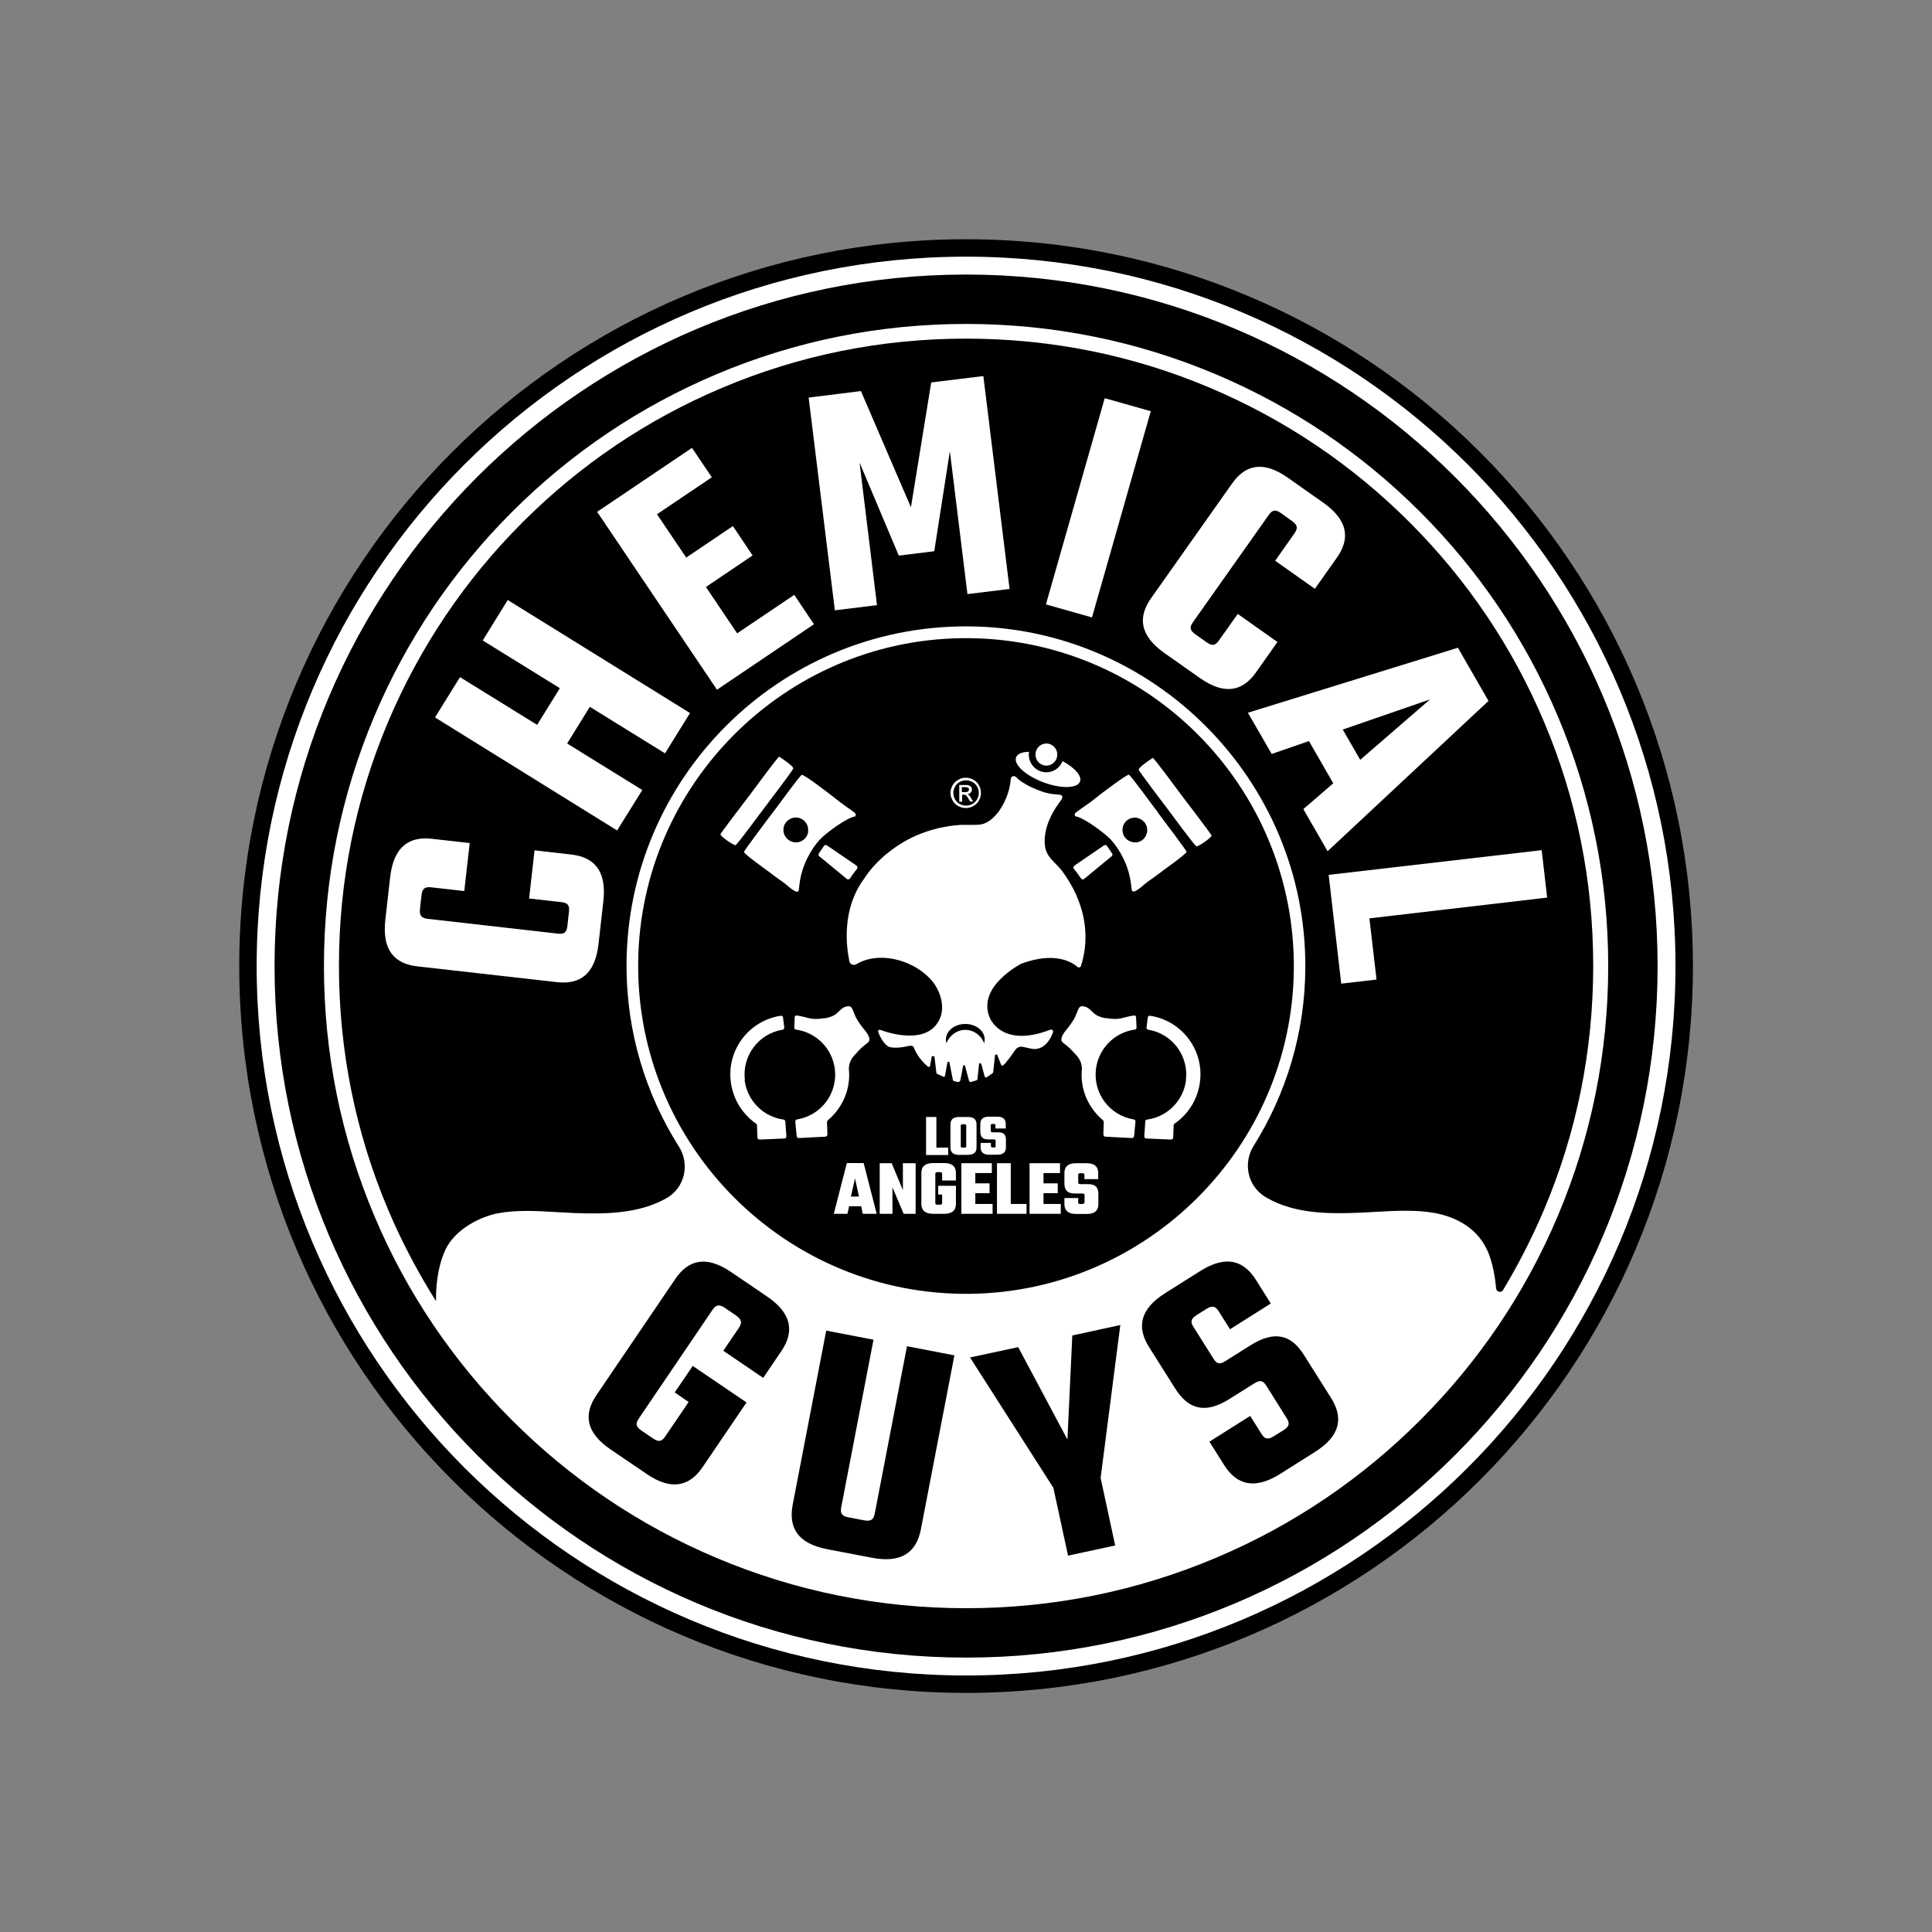
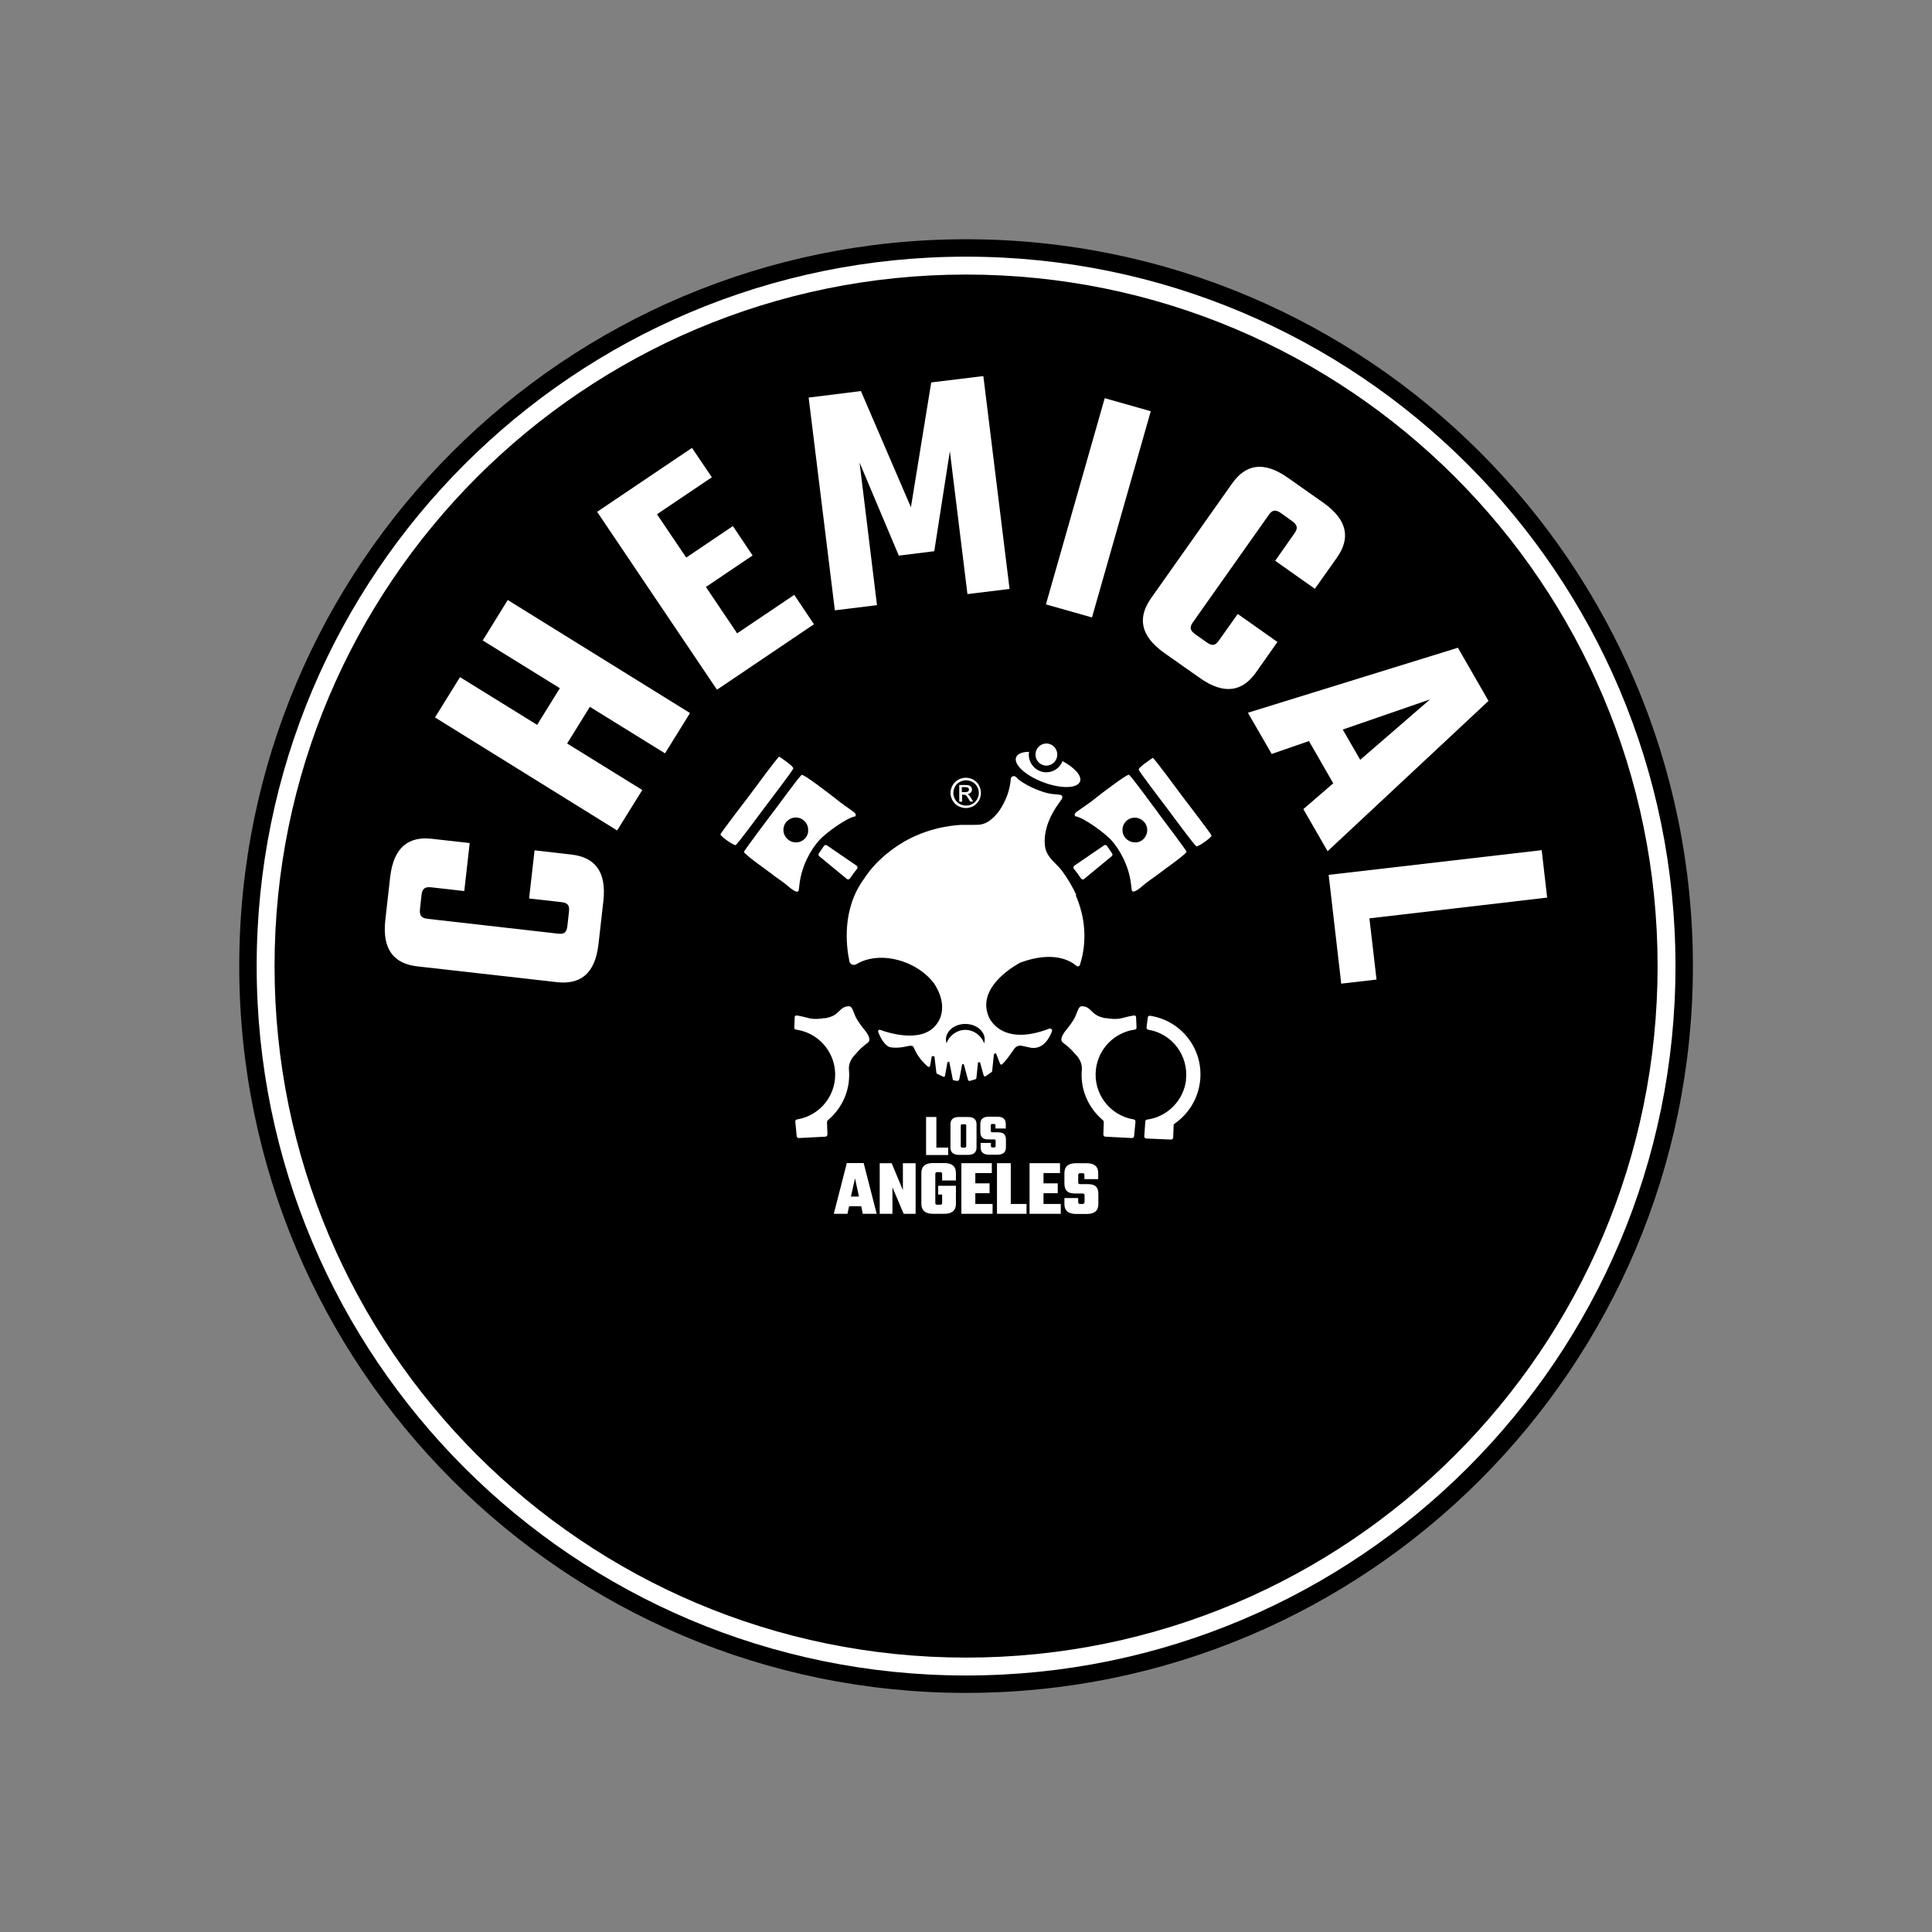
<svg xmlns="http://www.w3.org/2000/svg" id="Layer_2" data-name="Layer 2" viewBox="0 0 127.51 127.51">
  <rect x="0" y="0" width="127.51" height="127.51" fill="#808080" stroke="none" />
  <defs>
    <style>
      .cls-1 {
        fill: none;
      }

      .cls-2 {
        fill: #fff;
      }

      .cls-2, .cls-3 {
        fill-rule: evenodd;
      }
    </style>
  </defs>
  <g id="Layer_1-2" data-name="Layer 1">
    <g id="Style-Guide">
      <g id="_09.-Icons" data-name="09.-Icons">
        <g id="Logos">
          <g id="Logos_Primary_chemical-guys-logo" data-name="Logos/Primary/chemical-guys-logo">
            <g id="Logo-Art-_-Update-2018-11-08" data-name="Logo-Art-–-Update-2018-11-08">
              <g>
                <path id="Fill-1" class="cls-3" d="M15.79,63.76c0,26.49,21.48,47.97,47.97,47.97s47.97-21.48,47.97-47.97S90.25,15.79,63.76,15.79,15.79,37.26,15.79,63.76" />
                <path id="Fill-3" class="cls-2" d="M16.94,63.76c0,25.86,20.96,46.82,46.82,46.82s46.82-20.96,46.82-46.82-20.96-46.82-46.82-46.82S16.94,37.9,16.94,63.76" />
                <path id="Fill-5" class="cls-3" d="M18.12,63.76c0,25.2,20.43,45.64,45.64,45.64s45.64-20.43,45.64-45.64-20.43-45.64-45.64-45.64S18.12,38.55,18.12,63.76" />
-                 <path id="Fill-7" class="cls-2" d="M98.15,82.51c-.77-1.72-2.49-2.27-3.44-2.45-1.27-.23-2.6-.15-3.9-.08-.37.02-.76.05-1.14.06-1.97.08-4.23.07-6.05-.98-.05-.03-.1-.06-.15-.09-1.13-.71-1.44-2.2-.74-3.33,2.15-3.43,3.41-7.47,3.42-11.81.05-12.34-10.01-22.46-22.34-22.49-12.38-.03-22.46,10.03-22.46,22.4,0,4.39,1.27,8.48,3.46,11.94.73,1.15.39,2.69-.79,3.38,0,0-.01,0-.02.01-1.84,1.06-4.11,1.06-6.09.99-.38-.02-.77-.04-1.15-.06-1.3-.08-2.65-.16-3.92.08-.96.18-2.79.95-3.47,2.46-.68,1.51-.59,3.34-.59,3.34-.57-.9-1.1-1.82-1.6-2.76-.57-1.07-1.09-2.16-1.56-3.27-2.16-5.1-3.25-10.52-3.25-16.11s1.09-11.01,3.25-16.11c2.09-4.93,5.07-9.36,8.87-13.16,3.8-3.8,8.23-6.79,13.16-8.87,5.1-2.16,10.52-3.25,16.11-3.25s11.01,1.09,16.11,3.25c4.93,2.09,9.36,5.07,13.16,8.87,3.8,3.8,6.79,8.23,8.87,13.16,2.16,5.1,3.25,10.52,3.25,16.11s-1.09,11.01-3.25,16.11c-.78,1.83-1.68,3.6-2.7,5.29-.12.21-.44.13-.46-.11-.06-.68-.21-1.69-.59-2.54M64.06,85.39c-12.17.17-22.1-9.77-21.94-21.94.16-11.67,9.66-21.17,21.33-21.33,12.17-.17,22.1,9.77,21.94,21.94-.16,11.67-9.66,21.17-21.33,21.33M102.81,47.26c-2.13-5.05-5.19-9.58-9.08-13.47-3.89-3.89-8.43-6.95-13.47-9.08-5.23-2.21-10.78-3.33-16.5-3.33s-11.27,1.12-16.5,3.33c-5.05,2.14-9.58,5.19-13.47,9.08-3.89,3.89-6.95,8.43-9.08,13.47-2.21,5.23-3.33,10.78-3.33,16.5s1.12,11.27,3.33,16.5c2.13,5.05,5.19,9.58,9.08,13.47,3.89,3.89,8.43,6.95,13.47,9.08,5.23,2.21,10.78,3.33,16.5,3.33s11.27-1.12,16.5-3.33c5.05-2.13,9.58-5.19,13.47-9.08,3.89-3.89,6.95-8.43,9.08-13.47,2.21-5.23,3.33-10.78,3.33-16.5s-1.12-11.27-3.33-16.5" />
                <path id="Fill-9" class="cls-3" d="M47.73,89.16l1.04-1.53c.22-.33.18-.55-.18-.8l-.75-.51c-.37-.25-.58-.21-.81.12l-4.87,7.18c-.24.35-.18.55.18.8l.75.51c.37.25.57.23.81-.12l1.55-2.28-.92-.63,1.19-1.75,3.55,2.41-2.9,4.27c-.85,1.25-2.04,1.58-3.69.45l-2.37-1.61c-1.68-1.14-1.79-2.35-.94-3.6l5.2-7.66c.85-1.25,2.02-1.59,3.69-.45l2.37,1.61c1.66,1.13,1.79,2.35.94,3.6l-1.2,1.77-2.63-1.79Z" />
                <path id="Fill-11" class="cls-3" d="M62.99,89.45l-2.21,11.47c-.29,1.51-1.25,2.27-3.24,1.89l-2.93-.56c-1.99-.38-2.58-1.45-2.29-2.96l2.21-11.47,3.12.6-2.13,11.06c-.08.39.05.58.46.66l1.05.2c.44.08.62-.04.7-.43l2.13-11.06,3.12.6Z" />
                <polygon id="Fill-13" class="cls-3" points="72.64 97.54 73.6 102 70.49 102.67 69.52 98.19 64.02 89.59 67.2 88.91 70.45 95.01 70.77 88.14 73.94 87.45 72.64 97.54" />
                <path id="Fill-15" class="cls-3" d="M83.56,91.44c-.21-.34-.42-.37-.79-.13l-1.66,1.04c-1.66,1.04-2.74.57-3.55-.71l-1.72-2.73c-.81-1.28-.65-2.49,1.07-3.57l2.3-1.45c1.71-1.08,2.87-.7,3.68.58l.98,1.56-2.69,1.7-.75-1.19c-.21-.34-.43-.39-.81-.15l-.64.4c-.38.24-.43.45-.21.79l1.33,2.11c.21.34.42.37.79.13l1.62-1.02c1.68-1.06,2.75-.65,3.55.63l1.78,2.82c.82,1.3.66,2.5-1.06,3.58l-2.28,1.44c-1.71,1.08-2.89.72-3.71-.58l-.97-1.54,2.69-1.7.75,1.19c.21.34.43.39.81.15l.64-.4c.38-.24.43-.45.21-.79l-1.36-2.17Z" />
                <polygon id="Fill-17" class="cls-2" points="61.8 75.74 62.58 75.74 62.58 76.23 61.12 76.23 61.12 73.72 61.8 73.72 61.8 75.74" />
                <path id="Fill-19" class="cls-2" d="M63.77,75.65v-1.36c0-.06-.03-.09-.1-.09h-.16c-.07,0-.1.03-.1.09v1.36c0,.06.03.09.1.09h.16c.07,0,.1-.03.1-.09M63.3,73.72h.58c.38,0,.57.16.57.48v1.54c0,.32-.19.48-.57.48h-.58c-.38,0-.57-.16-.57-.48v-1.54c0-.32.19-.48.57-.48" />
                <path id="Fill-21" class="cls-2" d="M65.71,75.65v-.36c0-.06-.03-.09-.1-.09h-.38c-.19,0-.33-.04-.41-.13-.08-.08-.12-.21-.12-.37v-.52c0-.32.19-.48.57-.48h.54c.38,0,.57.16.57.48v.3h-.68v-.21c0-.06-.03-.09-.1-.09h-.11c-.07,0-.1.03-.1.09v.37c0,.06.03.09.1.09h.37c.19,0,.33.04.41.12.08.08.12.2.12.36v.52c0,.32-.19.48-.57.48h-.53c-.38,0-.57-.16-.57-.48v-.3h.68v.21c0,.06.03.09.1.09h.11c.07,0,.1-.03.1-.09" />
                <path id="Fill-23" class="cls-2" d="M56.17,78.97h.52l-.26-1.2-.27,1.2ZM56.94,80.11l-.1-.5h-.8l-.11.5h-.9l.86-3.35h1.11l.86,3.35h-.92Z" />
                <polygon id="Fill-25" class="cls-2" points="59.59 76.77 60.43 76.77 60.43 80.11 59.64 80.11 58.9 78.36 58.9 80.11 58.06 80.11 58.06 76.77 58.85 76.77 59.59 78.55 59.59 76.77" />
                <path id="Fill-27" class="cls-2" d="M63.09,77.91h-.91v-.43c0-.08-.04-.12-.13-.12h-.19c-.09,0-.13.04-.13.12v1.92c0,.08.04.11.13.11h.19c.09,0,.13-.04.13-.11v-.56h-.26v-.58h1.17v1.2c0,.43-.26.65-.77.65h-.74c-.51,0-.77-.22-.77-.65v-2.05c0-.43.26-.65.77-.65h.74c.51,0,.77.22.77.65v.5Z" />
                <polygon id="Fill-29" class="cls-2" points="64.37 79.46 65.51 79.46 65.51 80.11 63.45 80.11 63.45 76.77 65.46 76.77 65.46 77.42 64.37 77.42 64.37 78.1 65.31 78.1 65.31 78.75 64.37 78.75 64.37 79.46" />
                <polygon id="Fill-31" class="cls-2" points="66.71 79.46 67.75 79.46 67.75 80.11 65.8 80.11 65.8 76.77 66.71 76.77 66.71 79.46" />
                <polygon id="Fill-33" class="cls-2" points="68.87 79.46 70.01 79.46 70.01 80.11 67.95 80.11 67.95 76.77 69.96 76.77 69.96 77.42 68.87 77.42 68.87 78.1 69.81 78.1 69.81 78.75 68.87 78.75 68.87 79.46" />
                <path id="Fill-35" class="cls-2" d="M71.58,79.35v-.47c0-.08-.04-.11-.13-.11h-.5c-.26,0-.44-.06-.54-.17-.11-.11-.16-.28-.16-.49v-.69c0-.43.25-.65.76-.65h.71c.51,0,.76.22.76.65v.4h-.91v-.28c0-.08-.04-.11-.13-.11h-.15c-.09,0-.13.04-.13.11v.5c0,.08.04.11.13.11h.49c.26,0,.44.05.55.16.11.11.16.27.16.47v.69c0,.43-.25.65-.76.65h-.71c-.51,0-.77-.22-.77-.65v-.4h.91v.28c0,.08.04.11.13.11h.15c.09,0,.13-.04.13-.11" />
                <path id="Fill-37" class="cls-2" d="M63.48,52.28h.21c.1,0,.17-.02.21-.05.03-.03.05-.07.05-.12,0-.03,0-.06-.03-.08-.01-.03-.04-.04-.07-.06-.03-.01-.09-.02-.17-.02h-.2v.32ZM63.31,52.89v-1.08h.37c.13,0,.22,0,.28.03.06.02.1.05.14.1.03.05.05.1.05.16,0,.08-.03.15-.08.21-.06.06-.13.09-.22.1.04.02.07.03.09.06.04.04.1.11.16.22l.13.21h-.21l-.09-.17c-.08-.13-.14-.22-.19-.25-.03-.02-.08-.03-.14-.03h-.1v.46h-.17ZM63.75,51.5c-.14,0-.28.04-.41.11-.13.07-.24.17-.31.31-.07.13-.11.27-.11.42s.04.28.11.41c.07.13.18.24.31.31.13.07.27.11.42.11s.28-.03.42-.11c.13-.07.23-.18.31-.31.07-.13.11-.27.11-.41s-.03-.28-.11-.42c-.08-.14-.18-.24-.31-.31-.13-.07-.27-.11-.41-.11ZM63.75,51.33c.17,0,.33.04.49.13.16.09.29.21.37.37.09.16.13.33.13.5s-.04.34-.13.5c-.09.16-.21.28-.37.37-.16.09-.33.13-.5.13s-.34-.05-.5-.13c-.16-.09-.28-.21-.37-.37-.09-.16-.14-.33-.14-.5s.05-.34.14-.5c.09-.16.22-.28.38-.37.16-.09.32-.13.49-.13Z" />
                <path id="Fill-39" class="cls-2" d="M54.43,67.19c-.31.06-.67.09-.99.02-.29-.07-.56-.15-.86-.19-.07,0-.13.04-.13.11l-.03.7c0,.06.04.11.1.12,1.33.18,2.41,1.23,2.58,2.62.19,1.6-.91,3.05-2.49,3.31-.08.01-.13.08-.12.16l.09.94c0,.08.08.14.16.13l1.73-.09c.08,0,.14-.07.14-.15l-.03-.81s.02-.09.05-.12c.95-.79,1.52-2.02,1.4-3.34,0,0-.07-.47.34-.93l.16-.17c.14-.17.33-.36.57-.55.1-.08.27-.17.28-.31.01-.21-.14-.44-.26-.59-.22-.27-.44-.55-.61-.86-.08-.15-.13-.31-.2-.47-.05-.12-.12-.31-.28-.31-.16,0-.32.05-.44.14-.17.13-.31.3-.48.42-.2.13-.46.2-.69.24" />
-                 <path id="Fill-41" class="cls-2" d="M49.16,71.27c-.19-1.6.92-3.06,2.49-3.31.07-.01.12-.08.11-.15l-.08-.65c0-.08-.08-.13-.16-.12-2.08.32-3.55,2.24-3.29,4.34.14,1.17.78,2.16,1.67,2.78.03.02.06.06.06.1l.03.82c0,.07.07.13.14.13l1.64-.07c.08,0,.13-.07.13-.14l-.07-.99c0-.06-.05-.11-.12-.12-1.32-.18-2.4-1.23-2.57-2.62" />
                <path id="Fill-43" class="cls-2" d="M55.89,58.01l-1.82-1.5c-.05-.04-.07-.12-.03-.18l.34-.5c.04-.06.13-.08.19-.04l1.96,1.34c.07.05.09.15.03.22-.12.14-.31.39-.46.62-.05.08-.15.09-.22.04" />
                <path id="Fill-45" class="cls-2" d="M52.35,50.7c.02-.13-.78-.67-.92-.76-.08-.01-1.67,2.16-1.97,2.56-.2.27-1.9,2.47-1.91,2.57-.01.11.79.69.99.71.09.01,1.75-2.26,1.95-2.52.22-.3,1.85-2.42,1.87-2.55" />
                <path id="Fill-47" class="cls-2" d="M53.34,54.88c-.05.45-.46.77-.91.71-.45-.06-.77-.46-.72-.91.05-.45.46-.77.91-.72.45.06.77.46.71.91M55.68,53.11c-.32-.21-.6-.47-.89-.68-.26-.19-1.64-1.27-1.87-1.29-.1-.01-1.73,2.26-1.95,2.53-.2.25-1.87,2.49-1.87,2.55-.02.14,1.58,1.26,1.81,1.44.32.26.62.44.94.69.14.11.82.77.87.38l.05-.41c.14-1.17.74-2.26,1.33-2.9.4-.43,1.78-1.46,2.35-1.54.11-.22-.1-.27-.78-.77" />
                <path id="Fill-49" class="cls-2" d="M73,67.19c.31.06.67.09.99.02.29-.07.56-.15.86-.19.07,0,.13.04.13.11l.03.7c0,.06-.04.11-.1.12-1.33.18-2.41,1.23-2.58,2.62-.19,1.6.91,3.05,2.49,3.31.08.01.13.08.12.16l-.09.94c0,.08-.08.14-.16.13l-1.73-.09c-.08,0-.14-.07-.14-.15l.03-.81s-.02-.09-.05-.12c-.95-.79-1.52-2.02-1.4-3.34,0,0,.07-.47-.34-.93l-.16-.17c-.14-.17-.33-.36-.57-.55-.1-.08-.27-.17-.28-.31-.01-.21.14-.44.26-.59.22-.27.44-.55.61-.86.08-.15.13-.31.2-.47.05-.12.12-.31.28-.31.16,0,.32.05.44.14.17.13.3.3.48.42.2.13.46.2.69.24" />
                <path id="Fill-51" class="cls-2" d="M78.27,71.27c.19-1.6-.92-3.06-2.49-3.31-.07-.01-.12-.08-.11-.15l.08-.65c0-.08.08-.13.16-.12,2.08.32,3.55,2.24,3.29,4.34-.14,1.17-.78,2.16-1.68,2.78-.03.02-.06.06-.06.1l-.03.82c0,.07-.07.13-.14.13l-1.64-.07c-.08,0-.13-.07-.13-.14l.07-.99c0-.06.05-.11.12-.12,1.32-.18,2.4-1.23,2.57-2.62" />
                <path id="Fill-53" class="cls-2" d="M71.55,58.01l1.82-1.5c.05-.04.07-.12.03-.18l-.34-.5c-.04-.06-.13-.08-.19-.04l-1.96,1.34c-.07.05-.09.15-.03.22.12.14.31.39.46.62.05.08.15.09.22.04" />
                <path id="Fill-55" class="cls-2" d="M75.16,50.78c-.02-.13.78-.67.92-.76.08-.01,1.67,2.16,1.97,2.56.2.27,1.9,2.47,1.91,2.57.01.11-.79.69-.99.71-.09.01-1.75-2.26-1.95-2.52-.22-.3-1.85-2.42-1.87-2.55" />
                <path id="Fill-57" class="cls-2" d="M75,55.59c-.45.05-.86-.27-.91-.71-.06-.45.26-.86.71-.91.44-.05.86.27.91.72.05.45-.26.86-.72.91M76.45,53.66c-.21-.26-1.85-2.54-1.95-2.53-.22.03-1.61,1.1-1.87,1.29-.29.22-.57.47-.89.68-.68.5-.9.54-.78.77.57.08,1.94,1.11,2.35,1.54.59.64,1.19,1.73,1.33,2.9l.05.41c.05.39.73-.27.87-.38.32-.26.62-.44.94-.69.23-.19,1.83-1.3,1.81-1.44,0-.07-1.68-2.31-1.87-2.55" />
                <path id="Fill-59" class="cls-2" d="M68.34,49.8c0,.4.32.73.72.73s.72-.33.72-.73-.32-.73-.72-.73-.72.33-.72.73" />
                <path id="Fill-61" class="cls-2" d="M70.13,50.23c-.17.43-.58.74-1.07.74-.64,0-1.16-.52-1.16-1.17,0-.06,0-.12.02-.18-.45,0-.78.13-.86.37-.17.47.63,1.2,1.8,1.64,1.16.44,2.25.41,2.42-.05.14-.37-.35-.91-1.14-1.34" />
-                 <path id="Fill-63" class="cls-2" d="M64.95,68.86c-.14-.45-.64-.89-1.24-.89s-1.1.44-1.24.89c-.02-.08-.04-.16-.04-.25,0-.57.57-1.03,1.28-1.03s1.28.46,1.28,1.03c0,.08-.02.17-.04.25M71.06,59.12c-.26-.57-.58-1.12-.95-1.62-.3-.41-.77-.74-1-1.19-.05-.1-.09-.21-.12-.33-.11-.58,0-1.19.21-1.74.18-.46.43-.89.72-1.28.07-.1.22-.26.19-.39-.02-.08-.1-.11-.17-.12-.14-.02-.28-.02-.41-.04,0,0-.01,0-.02,0-.48-.05-.95-.23-1.39-.43-.22-.1-.44-.22-.64-.35-.09-.06-.18-.12-.26-.19-.07-.06-.14-.15-.21-.19-.13-.07-.29,0-.3.16-.1,1.32-.85,2.21-.85,2.22-.26.31-.56.61-.95.74-.21.07-.42.07-.64.07-.28,0-.56,0-.84,0-.49.03-.98.1-1.46.21-.81.19-1.6.49-2.32.91-.56.33-1.09.72-1.56,1.17-.31.29-.6.61-.85.96-.07.09-.14.19-.2.29-1.5,2.02-1.19,4.48-.98,5.47.04.2.27.29.45.19,1.46-.87,3.55-.32,4.72.8.19.18.38.39.51.61.86,1.43.19,2.37.19,2.37-.85,1.48-3.13.81-3.84.55-.09-.03-.16.06-.13.14.37.94.77,1,.77,1,.27.06.57.04.84,0,.17-.02.34-.08.51-.09.23,0,.21.09.29.26.26.56.67.95.87,1.12.05.04.13.01.14-.05l.12-.65.17.02.13,1.08s.02.06.05.07l.4.19c.05.02.11,0,.12-.06l.16-.9.12-.03.24,1.21s.03.06.07.07c.09.02.24.08.33.05.1-.03.1-.15.12-.24.02-.12.05-.24.07-.36.03-.16.06-.33.09-.49h.11l.28,1.04s.06.08.11.06l.38-.11s.06-.04.06-.08l.11-1.04h.13s.24.87.24.87c.02.06.08.08.13.05l.39-.27s.04-.04.04-.06l.12-1.14.13-.05.27.69c.02.06.09.08.14.04.23-.2.58-.7.8-1.02.11-.16.3-.24.49-.2.28.06.6.13.6.13.81.13,1.24-.64,1.4-1.09.04-.11-.07-.21-.18-.17-3.25,1.25-4-.8-4-.8-.87-2.06,2.09-3.56,2.09-3.56,2.2-.81,3.33-.11,3.71.22.07.06.19.03.22-.06.5-1.54.36-3.18-.29-4.64" />
+                 <path id="Fill-63" class="cls-2" d="M64.95,68.86c-.14-.45-.64-.89-1.24-.89s-1.1.44-1.24.89c-.02-.08-.04-.16-.04-.25,0-.57.57-1.03,1.28-1.03s1.28.46,1.28,1.03c0,.08-.02.17-.04.25M71.06,59.12c-.26-.57-.58-1.12-.95-1.62-.3-.41-.77-.74-1-1.19-.05-.1-.09-.21-.12-.33-.11-.58,0-1.19.21-1.74.18-.46.43-.89.72-1.28.07-.1.22-.26.19-.39-.02-.08-.1-.11-.17-.12-.14-.02-.28-.02-.41-.04,0,0-.01,0-.02,0-.48-.05-.95-.23-1.39-.43-.22-.1-.44-.22-.64-.35-.09-.06-.18-.12-.26-.19-.07-.06-.14-.15-.21-.19-.13-.07-.29,0-.3.16-.1,1.32-.85,2.21-.85,2.22-.26.31-.56.61-.95.74-.21.07-.42.07-.64.07-.28,0-.56,0-.84,0-.49.03-.98.1-1.46.21-.81.19-1.6.49-2.32.91-.56.33-1.09.72-1.56,1.17-.31.29-.6.61-.85.96-.07.09-.14.19-.2.29-1.5,2.02-1.19,4.48-.98,5.47.04.2.27.29.45.19,1.46-.87,3.55-.32,4.72.8.19.18.38.39.51.61.86,1.43.19,2.37.19,2.37-.85,1.48-3.13.81-3.84.55-.09-.03-.16.06-.13.14.37.94.77,1,.77,1,.27.06.57.04.84,0,.17-.02.34-.08.51-.09.23,0,.21.09.29.26.26.56.67.95.87,1.12.05.04.13.01.14-.05l.12-.65.17.02.13,1.08s.02.06.05.07l.4.19c.05.02.11,0,.12-.06l.16-.9.12-.03.24,1.21c.09.02.24.08.33.05.1-.03.1-.15.12-.24.02-.12.05-.24.07-.36.03-.16.06-.33.09-.49h.11l.28,1.04s.06.08.11.06l.38-.11s.06-.04.06-.08l.11-1.04h.13s.24.87.24.87c.02.06.08.08.13.05l.39-.27s.04-.04.04-.06l.12-1.14.13-.05.27.69c.02.06.09.08.14.04.23-.2.58-.7.8-1.02.11-.16.3-.24.49-.2.28.06.6.13.6.13.81.13,1.24-.64,1.4-1.09.04-.11-.07-.21-.18-.17-3.25,1.25-4-.8-4-.8-.87-2.06,2.09-3.56,2.09-3.56,2.2-.81,3.33-.11,3.71.22.07.06.19.03.22-.06.5-1.54.36-3.18-.29-4.64" />
                <path id="Fill-65" class="cls-2" d="M30.65,58.81l-2.21-.25c-.4-.04-.57.09-.62.51l-.1.91c-.05.44.09.61.49.66l8.62.98c.42.05.57-.09.62-.53l.1-.91c.05-.42-.07-.59-.49-.64l-2.14-.24.36-3.18,2.43.28c1.5.17,2.34,1.07,2.11,3.08l-.32,2.83c-.23,2.01-1.24,2.68-2.75,2.51l-9.2-1.04c-1.5-.17-2.34-1.05-2.12-3.06l.32-2.83c.23-2.01,1.25-2.7,2.75-2.53l2.5.28-.36,3.18Z" />
                <polygon id="Fill-67" class="cls-2" points="33.51 39.6 45.54 47.06 43.89 49.72 38.93 46.65 37.43 49.07 42.39 52.14 40.73 54.81 28.71 47.35 30.36 44.69 35.45 47.84 36.95 45.42 31.86 42.27 33.51 39.6" />
                <polygon id="Fill-69" class="cls-2" points="52.42 39.26 53.72 41.2 47.32 45.52 39.41 33.78 45.67 29.56 46.98 31.5 43.36 33.94 45.29 36.8 48.37 34.72 49.67 36.66 46.59 38.74 48.65 41.8 52.42 39.26" />
                <polygon id="Fill-71" class="cls-2" points="59.32 36.67 56.73 30.53 57.88 39.94 55.1 40.28 53.37 26.24 56.82 25.81 60.12 33.48 61.46 25.24 64.9 24.82 66.63 38.87 63.85 39.21 62.69 29.78 61.66 36.38 59.32 36.67" />
                <polygon id="Fill-73" class="cls-2" points="75.95 27.14 72.07 40.75 69.03 39.89 72.91 26.28 75.95 27.14" />
                <path id="Fill-75" class="cls-2" d="M84.16,37.01l1.28-1.82c.23-.33.19-.54-.15-.79l-.74-.53c-.36-.26-.58-.22-.81.11l-5.01,7.09c-.24.35-.19.54.17.8l.75.53c.35.24.55.22.79-.12l1.25-1.76,2.62,1.85-1.41,2c-.87,1.24-2.07,1.54-3.72.37l-2.33-1.64c-1.65-1.17-1.75-2.38-.88-3.62l5.34-7.56c.87-1.24,2.05-1.55,3.7-.38l2.33,1.64c1.65,1.17,1.77,2.39.89,3.63l-1.45,2.05-2.62-1.85Z" />
                <path id="Fill-77" class="cls-2" d="M89.77,50.15l4.61-3.99-5.76,1.99,1.16,2.01ZM88,51.71l-1.61-2.8-2.46.85-1.57-2.72,13.86-4.29,2.02,3.51-10.62,9.92-1.6-2.78,1.97-1.7Z" />
                <polygon id="Fill-79" class="cls-2" points="90.85 64.65 88.52 64.92 87.69 57.74 101.75 56.11 102.11 59.24 90.38 60.61 90.85 64.65" />
              </g>
            </g>
          </g>
        </g>
      </g>
    </g>
  </g>
  <g id="Layer_3" data-name="Layer 3">
    <rect class="cls-1" width="127.51" height="127.51" />
  </g>
</svg>